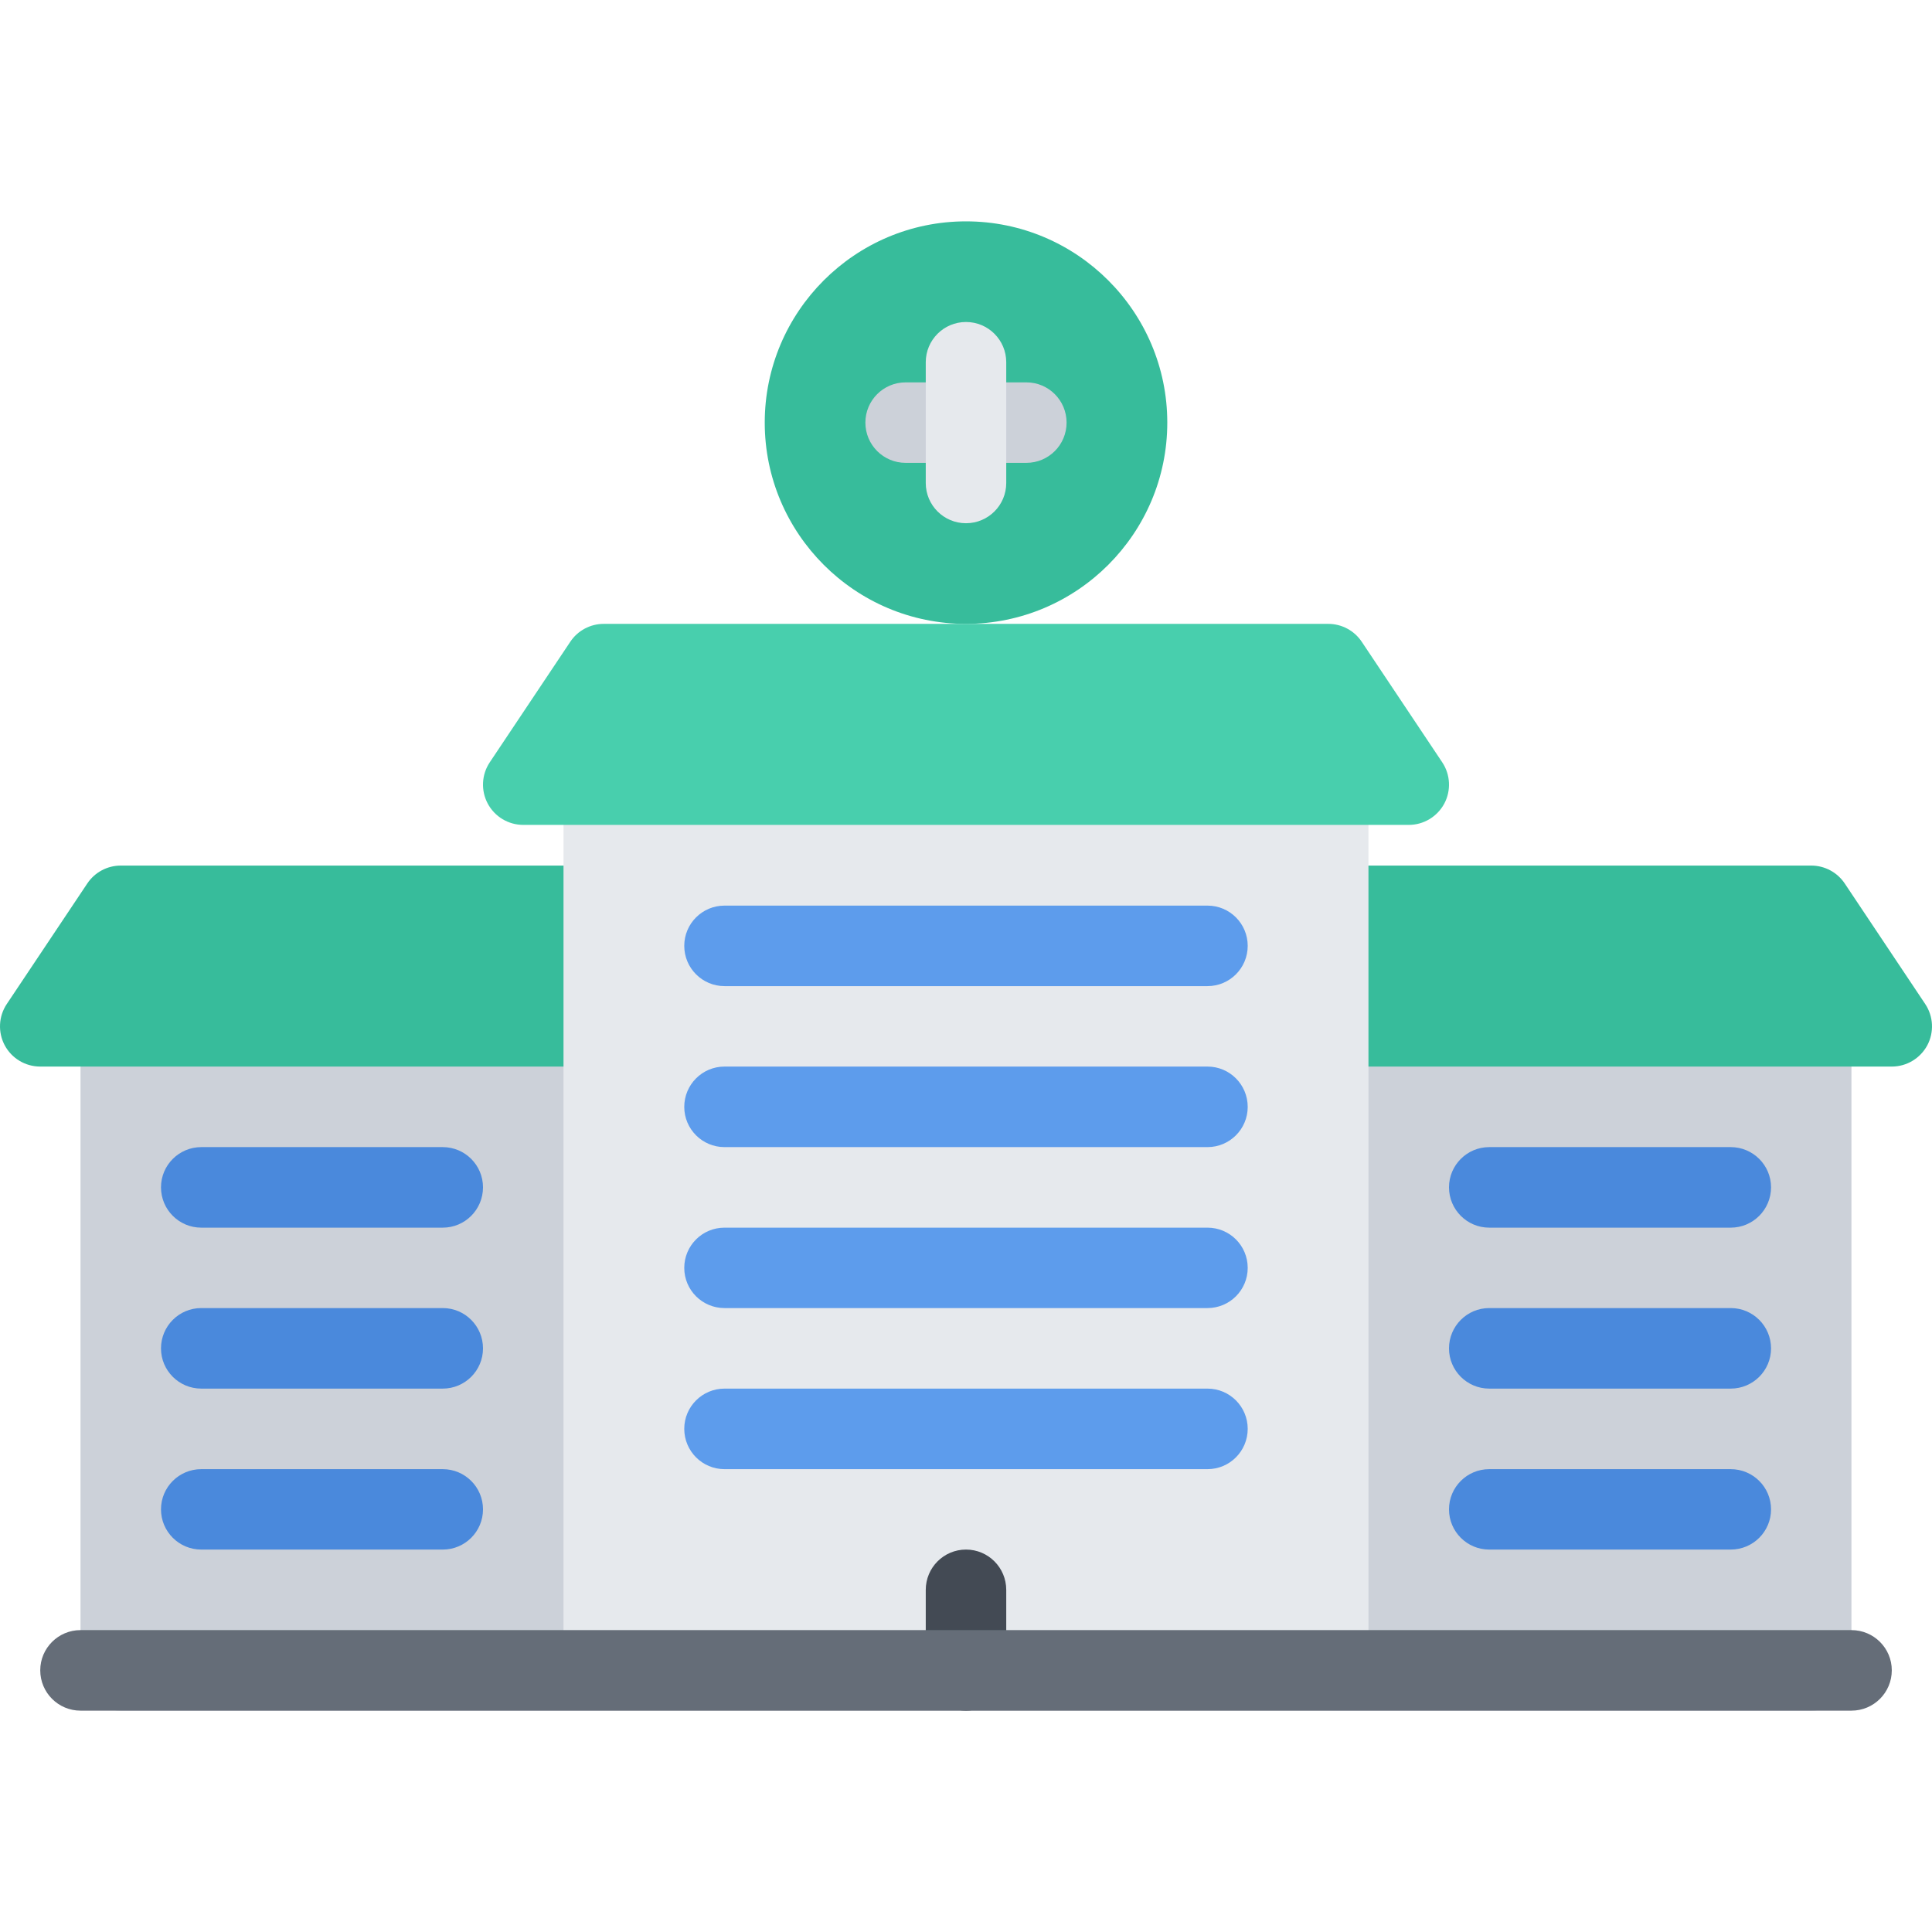
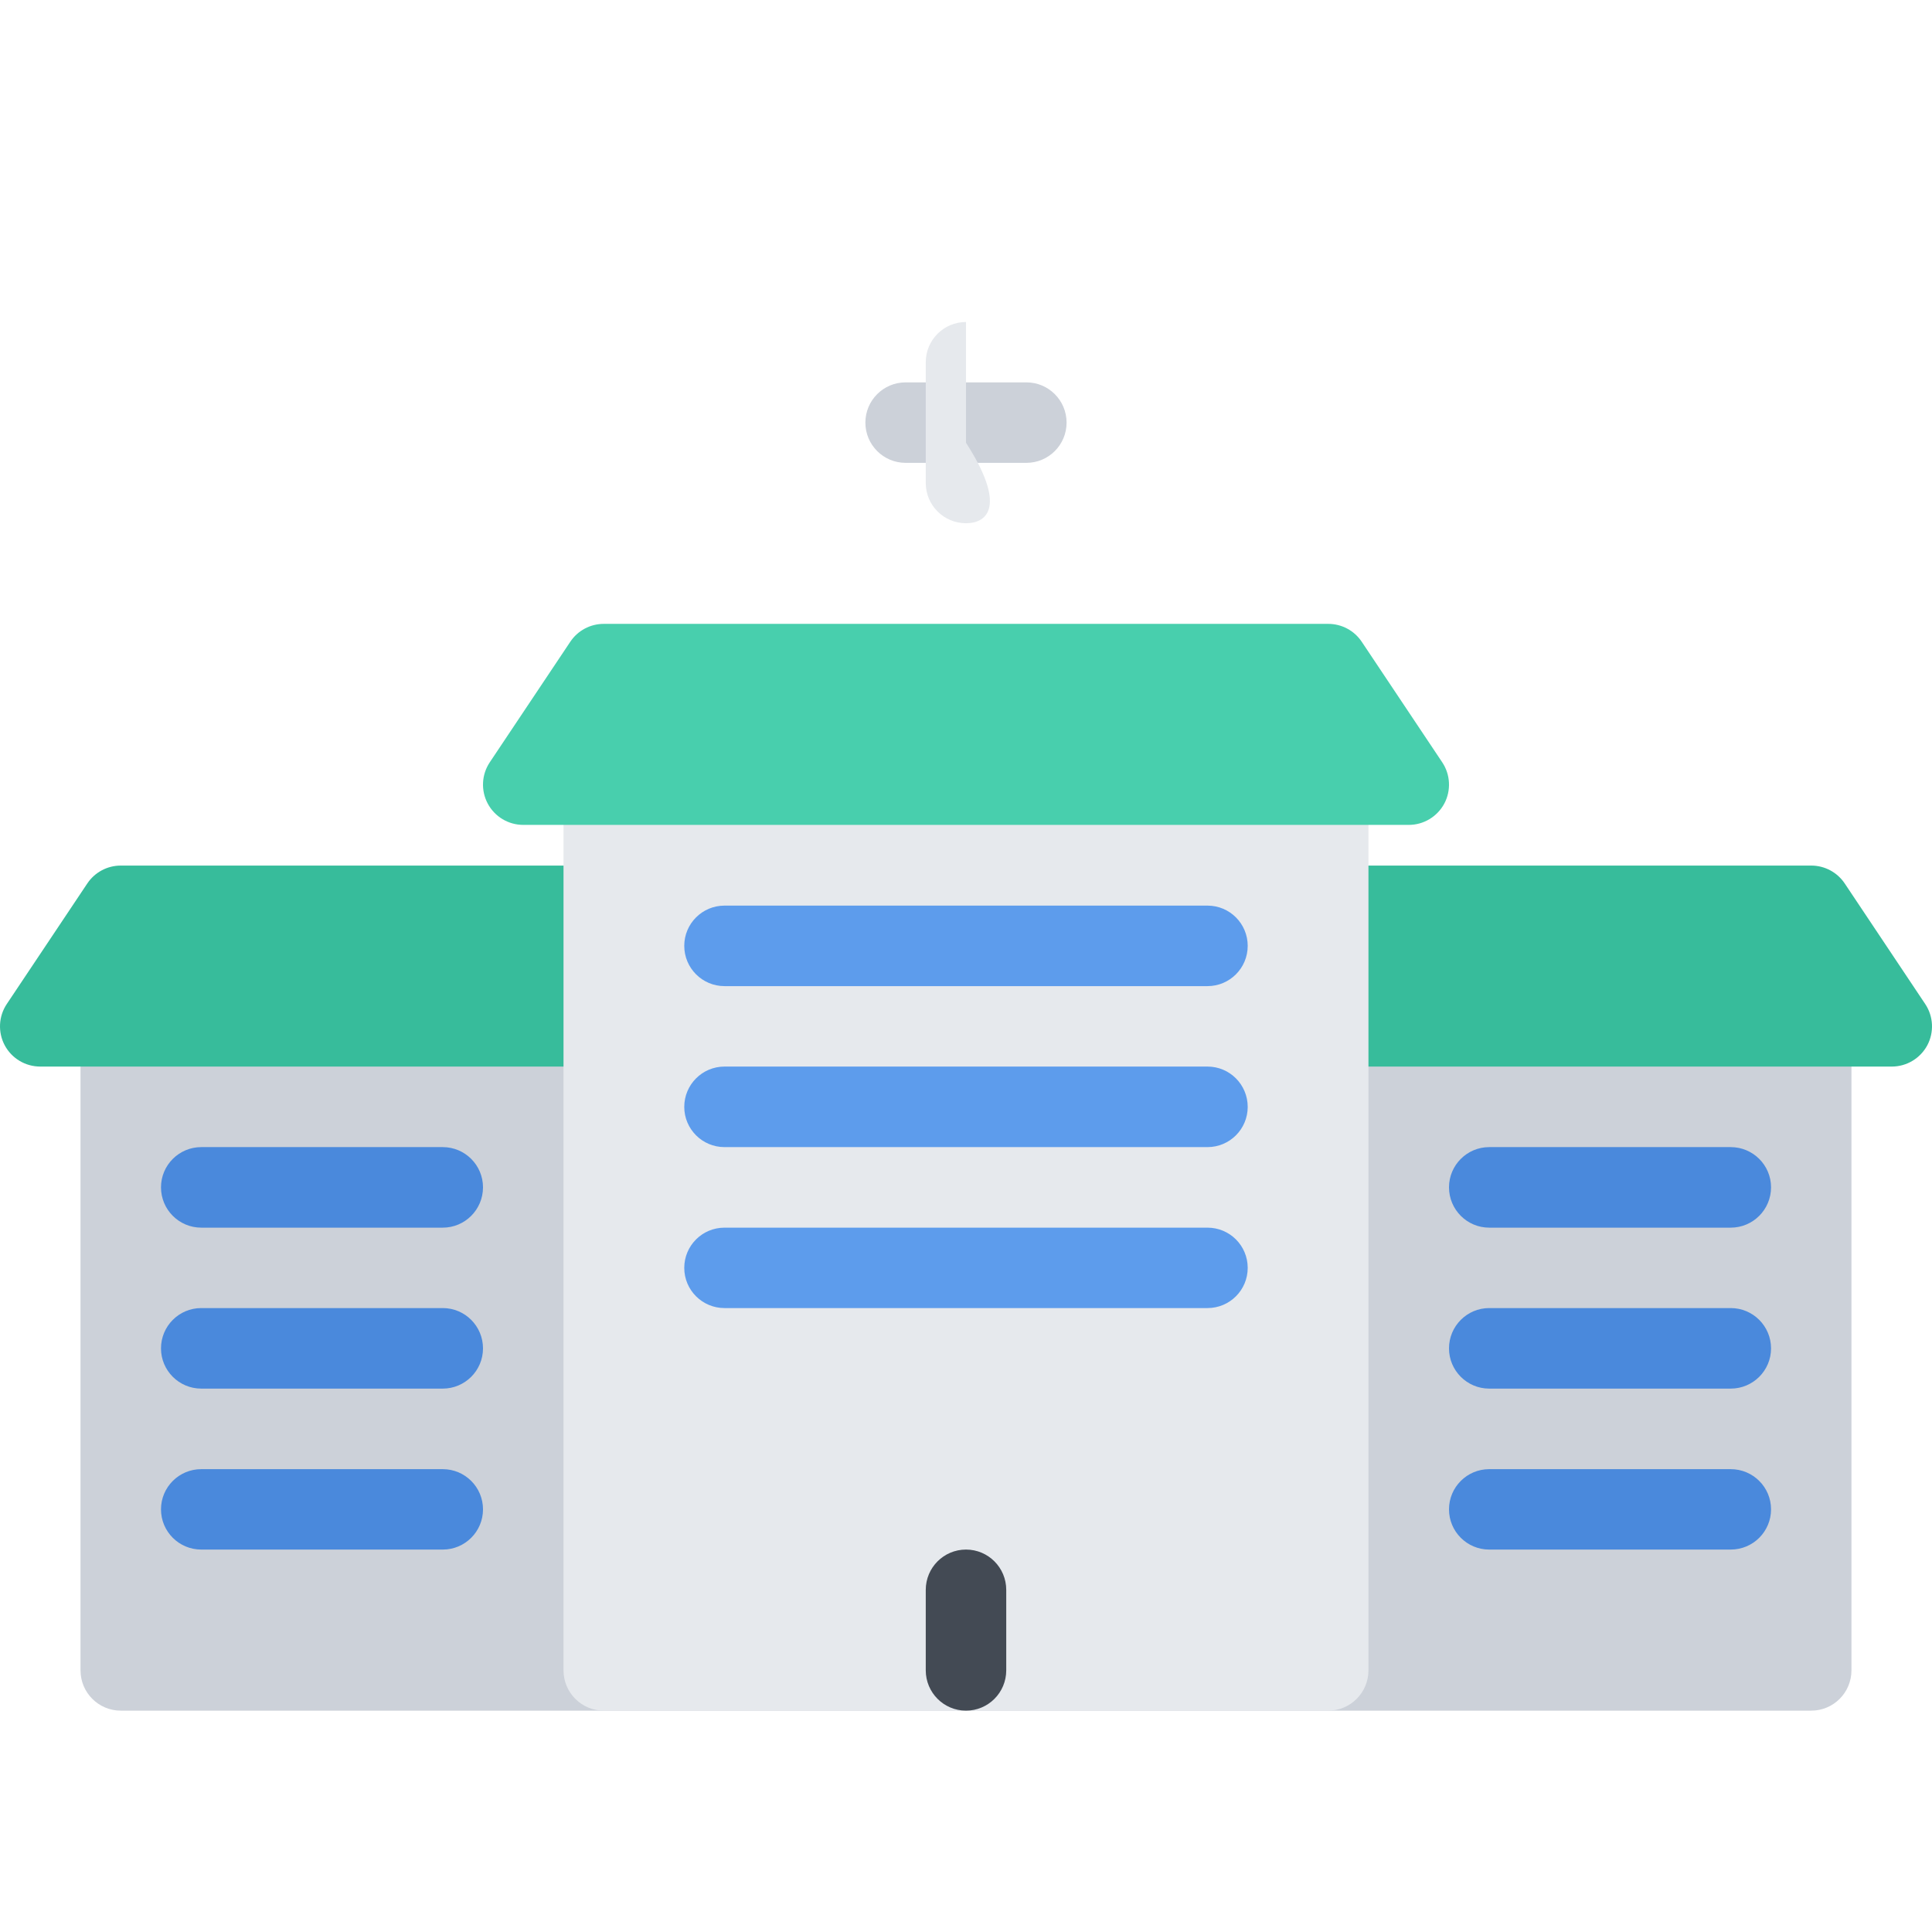
<svg xmlns="http://www.w3.org/2000/svg" version="1.1" id="Layer_1" x="0px" y="0px" viewBox="0 0 511.987 511.987" style="enable-background:new 0 0 511.987 511.987;" xml:space="preserve">
  <path style="fill:#CCD1D9;" d="M479.987,261.326H32c-5.891,0-10.664,4.773-10.664,10.663V442.64c0,5.906,4.773,10.688,10.664,10.688  h447.987c5.891,0,10.655-4.781,10.655-10.688V271.989C490.642,266.099,485.878,261.326,479.987,261.326z" />
  <path style="fill:#37BC9B;" d="M510.189,266.068l-21.328-31.945c-1.983-2.961-5.312-4.742-8.874-4.742H32  c-3.562,0-6.891,1.781-8.867,4.742L1.797,266.068c-2.187,3.273-2.39,7.483-0.539,10.952c1.859,3.469,5.477,5.625,9.406,5.625H501.33  c3.922,0,7.531-2.156,9.406-5.625C512.58,273.552,512.377,269.342,510.189,266.068z" />
  <path style="fill:#E6E9ED;" d="M351.991,197.265H159.996c-5.891,0-10.664,4.781-10.664,10.671V442.64  c0,5.906,4.773,10.688,10.664,10.688h191.995c5.89,0,10.655-4.781,10.655-10.688V207.936  C362.646,202.046,357.881,197.265,351.991,197.265z" />
  <g>
    <path style="fill:#4A89DC;" d="M117.333,325.332H53.335c-5.89,0-10.671-4.781-10.671-10.688c0-5.875,4.781-10.656,10.671-10.656   h63.999c5.89,0,10.664,4.781,10.664,10.656C127.997,320.551,123.223,325.332,117.333,325.332z" />
    <path style="fill:#4A89DC;" d="M117.333,367.986H53.335c-5.89,0-10.671-4.781-10.671-10.655c0-5.906,4.781-10.688,10.671-10.688   h63.999c5.89,0,10.664,4.781,10.664,10.688C127.997,363.205,123.223,367.986,117.333,367.986z" />
    <path style="fill:#4A89DC;" d="M117.333,410.642H53.335c-5.89,0-10.671-4.766-10.671-10.656s4.781-10.656,10.671-10.656h63.999   c5.89,0,10.664,4.766,10.664,10.656S123.223,410.642,117.333,410.642z" />
  </g>
  <g>
    <path style="fill:#5D9CEC;" d="M319.992,261.326H191.995c-5.891,0-10.664-4.781-10.664-10.672c0-5.891,4.773-10.664,10.664-10.664   h127.997c5.891,0,10.656,4.773,10.656,10.664S325.883,261.326,319.992,261.326z" />
    <path style="fill:#5D9CEC;" d="M319.992,303.988H191.995c-5.891,0-10.664-4.781-10.664-10.655c0-5.906,4.773-10.688,10.664-10.688   h127.997c5.891,0,10.656,4.781,10.656,10.688C330.648,299.207,325.883,303.988,319.992,303.988z" />
    <path style="fill:#5D9CEC;" d="M319.992,346.643H191.995c-5.891,0-10.664-4.766-10.664-10.655c0-5.891,4.773-10.656,10.664-10.656   h127.997c5.891,0,10.656,4.766,10.656,10.656C330.648,341.878,325.883,346.643,319.992,346.643z" />
-     <path style="fill:#5D9CEC;" d="M319.992,389.33H191.995c-5.891,0-10.664-4.781-10.664-10.688c0-5.875,4.773-10.656,10.664-10.656   h127.997c5.891,0,10.656,4.781,10.656,10.656C330.648,384.549,325.883,389.33,319.992,389.33z" />
  </g>
  <g>
    <path style="fill:#4A89DC;" d="M458.644,325.332h-63.998c-5.875,0-10.656-4.781-10.656-10.688c0-5.875,4.781-10.656,10.656-10.656   h63.998c5.906,0,10.688,4.781,10.688,10.656C469.332,320.551,464.551,325.332,458.644,325.332z" />
    <path style="fill:#4A89DC;" d="M458.644,367.986h-63.998c-5.875,0-10.656-4.781-10.656-10.655c0-5.906,4.781-10.688,10.656-10.688   h63.998c5.906,0,10.688,4.781,10.688,10.688C469.332,363.205,464.551,367.986,458.644,367.986z" />
    <path style="fill:#4A89DC;" d="M458.644,410.642h-63.998c-5.875,0-10.656-4.766-10.656-10.656s4.781-10.656,10.656-10.656h63.998   c5.906,0,10.688,4.766,10.688,10.656S464.551,410.642,458.644,410.642z" />
  </g>
  <path style="fill:#434A54;" d="M255.993,453.328c-5.89,0-10.664-4.781-10.664-10.688v-21.312c0-5.906,4.773-10.687,10.664-10.687  c5.892,0,10.665,4.78,10.665,10.687v21.312C266.658,448.547,261.885,453.328,255.993,453.328z" />
-   <path style="fill:#656D78;" d="M490.642,453.328H21.336c-5.89,0-10.671-4.781-10.671-10.688c0-5.875,4.781-10.656,10.671-10.656  h469.307c5.906,0,10.688,4.781,10.688,10.656C501.33,448.547,496.549,453.328,490.642,453.328z" />
-   <path style="fill:#37BC9B;" d="M255.993,58.66c-29.405,0-53.334,23.929-53.334,53.334s23.929,53.334,53.334,53.334  c29.406,0,53.343-23.929,53.343-53.334S285.399,58.66,255.993,58.66z" />
  <path style="fill:#CCD1D9;" d="M271.993,122.658h-32c-5.89,0-10.664-4.773-10.664-10.664s4.773-10.664,10.664-10.664h32  c5.891,0,10.656,4.773,10.656,10.664S277.884,122.658,271.993,122.658z" />
-   <path style="fill:#E6E9ED;" d="M255.993,138.657c-5.89,0-10.664-4.773-10.664-10.663v-32c0-5.89,4.773-10.664,10.664-10.664  c5.892,0,10.665,4.773,10.665,10.664v32C266.658,133.884,261.885,138.657,255.993,138.657z" />
+   <path style="fill:#E6E9ED;" d="M255.993,138.657c-5.89,0-10.664-4.773-10.664-10.663v-32c0-5.89,4.773-10.664,10.664-10.664  v32C266.658,133.884,261.885,138.657,255.993,138.657z" />
  <path style="fill:#48CFAD;" d="M138.661,218.6h234.673c3.922,0,7.531-2.164,9.406-5.641c1.844-3.469,1.641-7.68-0.547-10.953  l-21.328-31.937c-1.984-2.969-5.312-4.742-8.874-4.742H159.996c-3.562,0-6.891,1.773-8.867,4.742l-21.335,31.938  c-2.188,3.273-2.391,7.484-0.539,10.953C131.114,216.436,134.731,218.6,138.661,218.6z" />
  <g>
</g>
  <g>
</g>
  <g>
</g>
  <g>
</g>
  <g>
</g>
  <g>
</g>
  <g>
</g>
  <g>
</g>
  <g>
</g>
  <g>
</g>
  <g>
</g>
  <g>
</g>
  <g>
</g>
  <g>
</g>
  <g>
</g>
</svg>